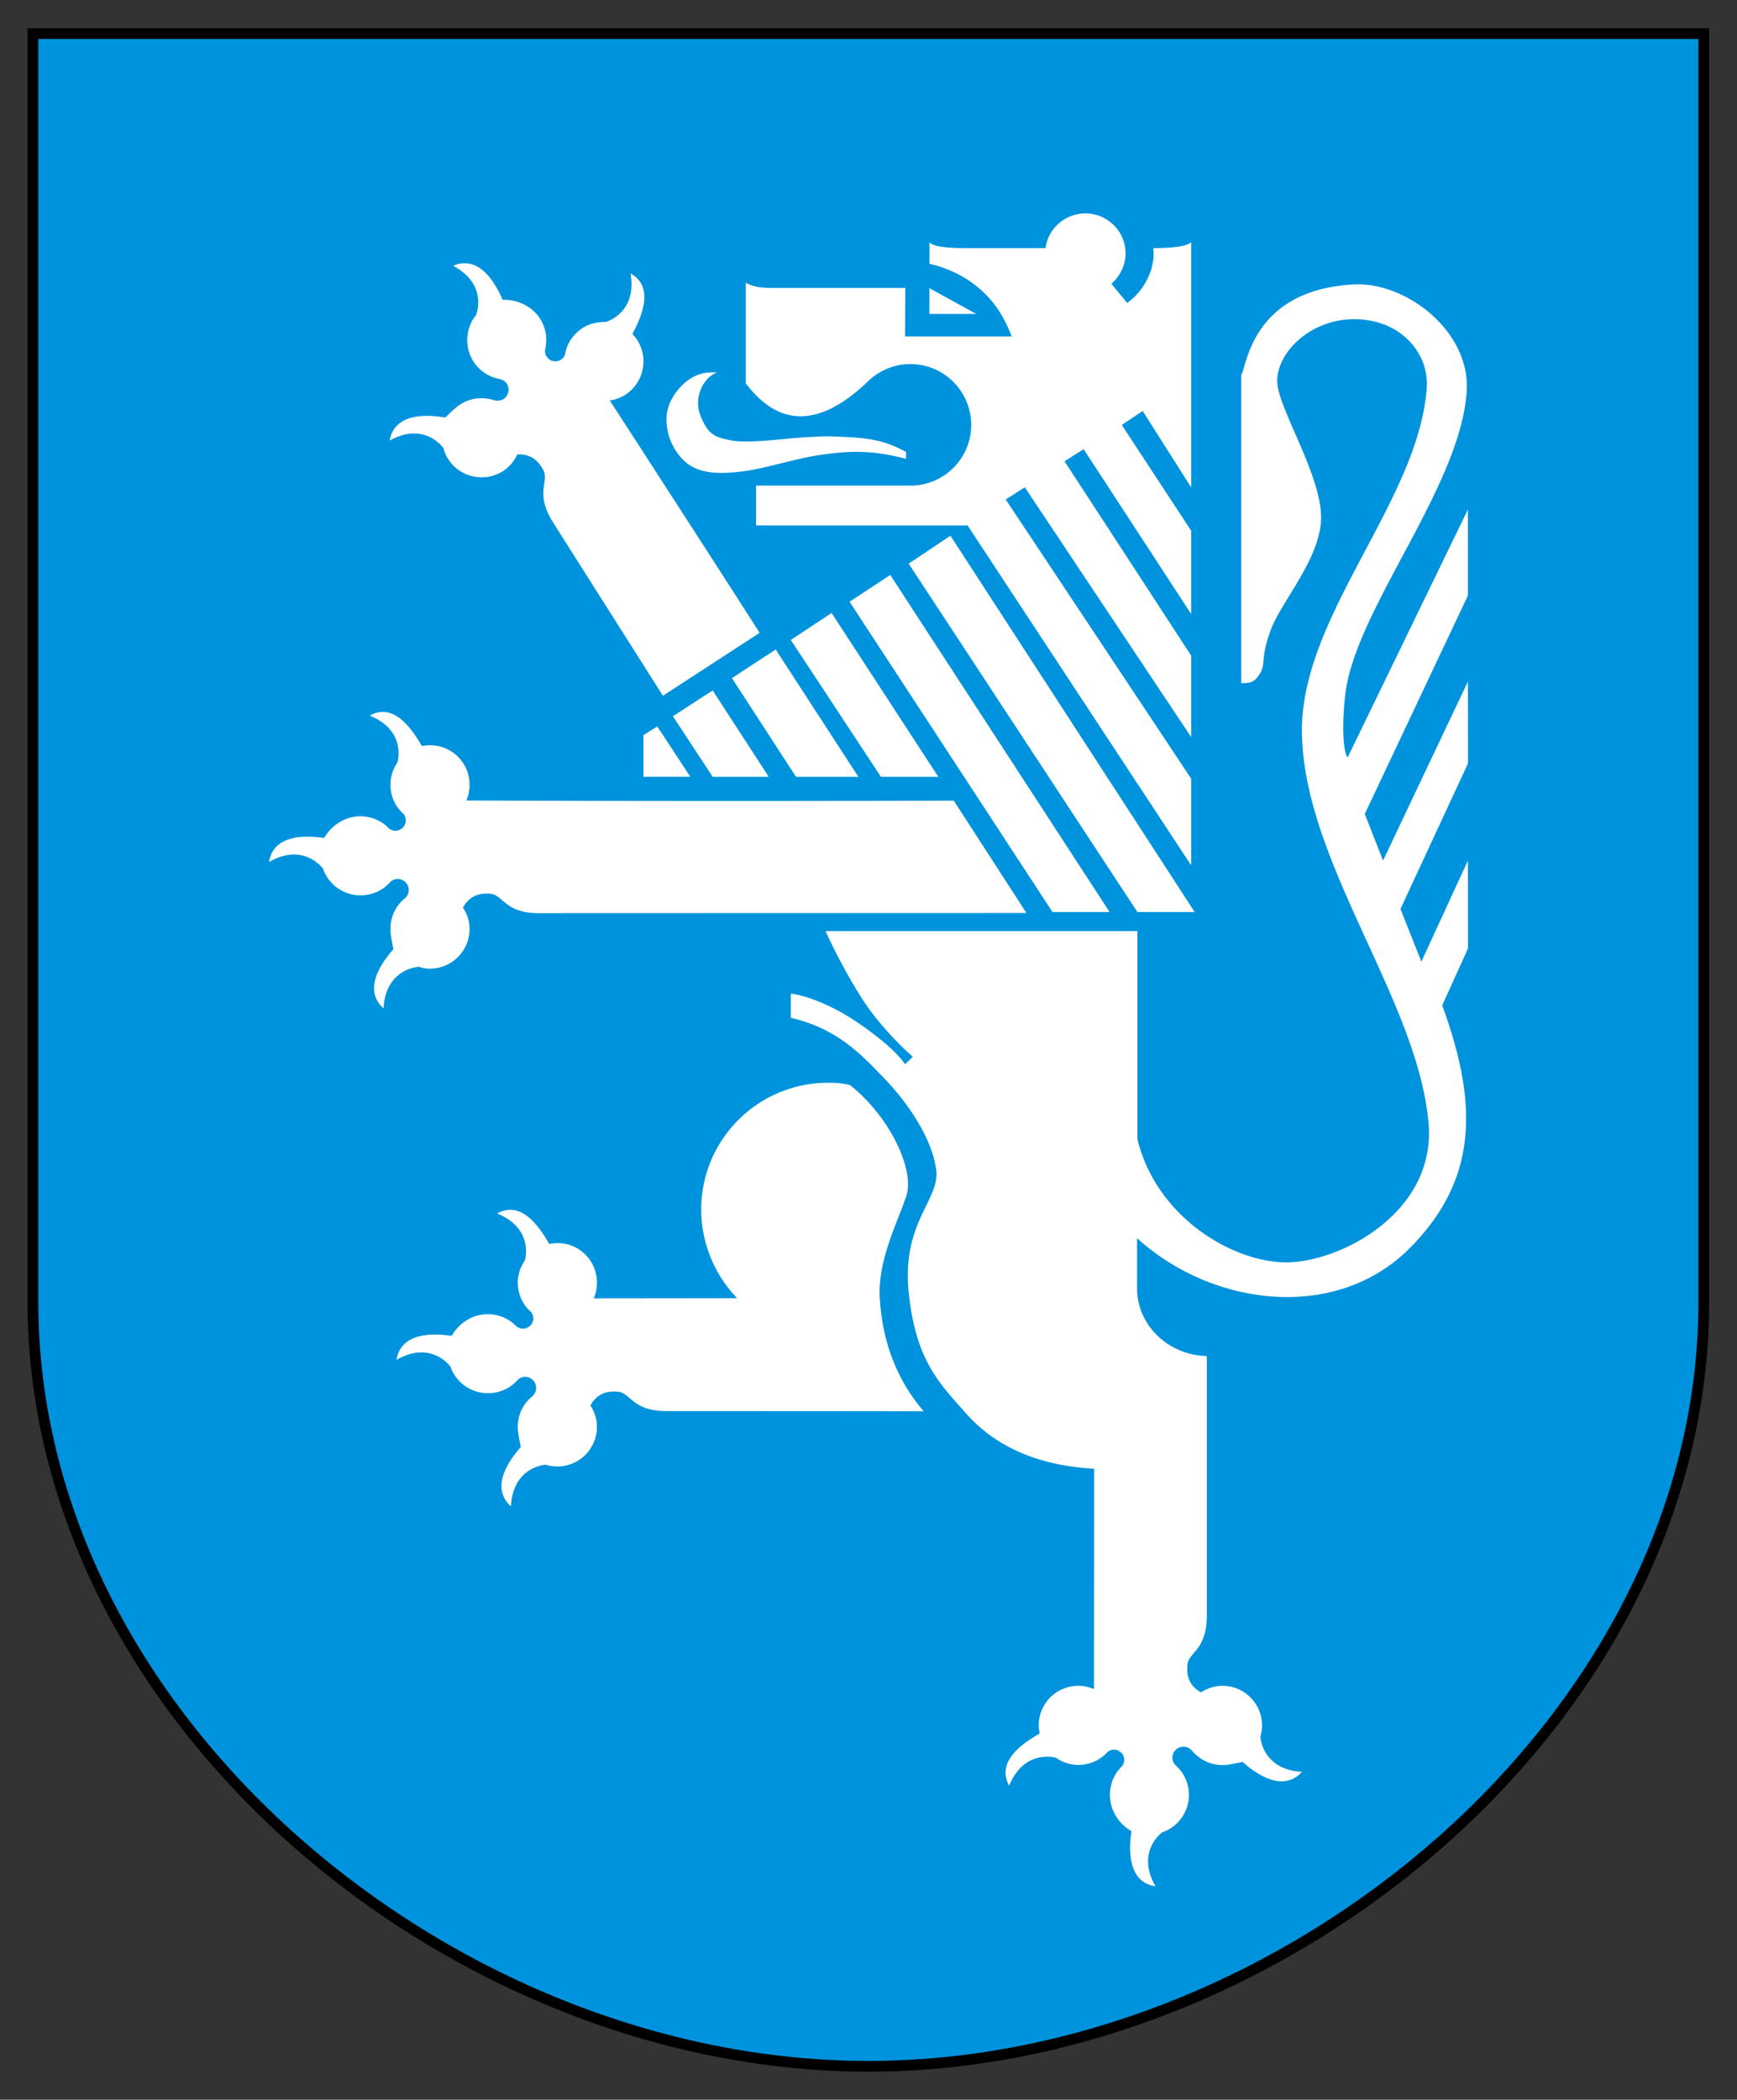
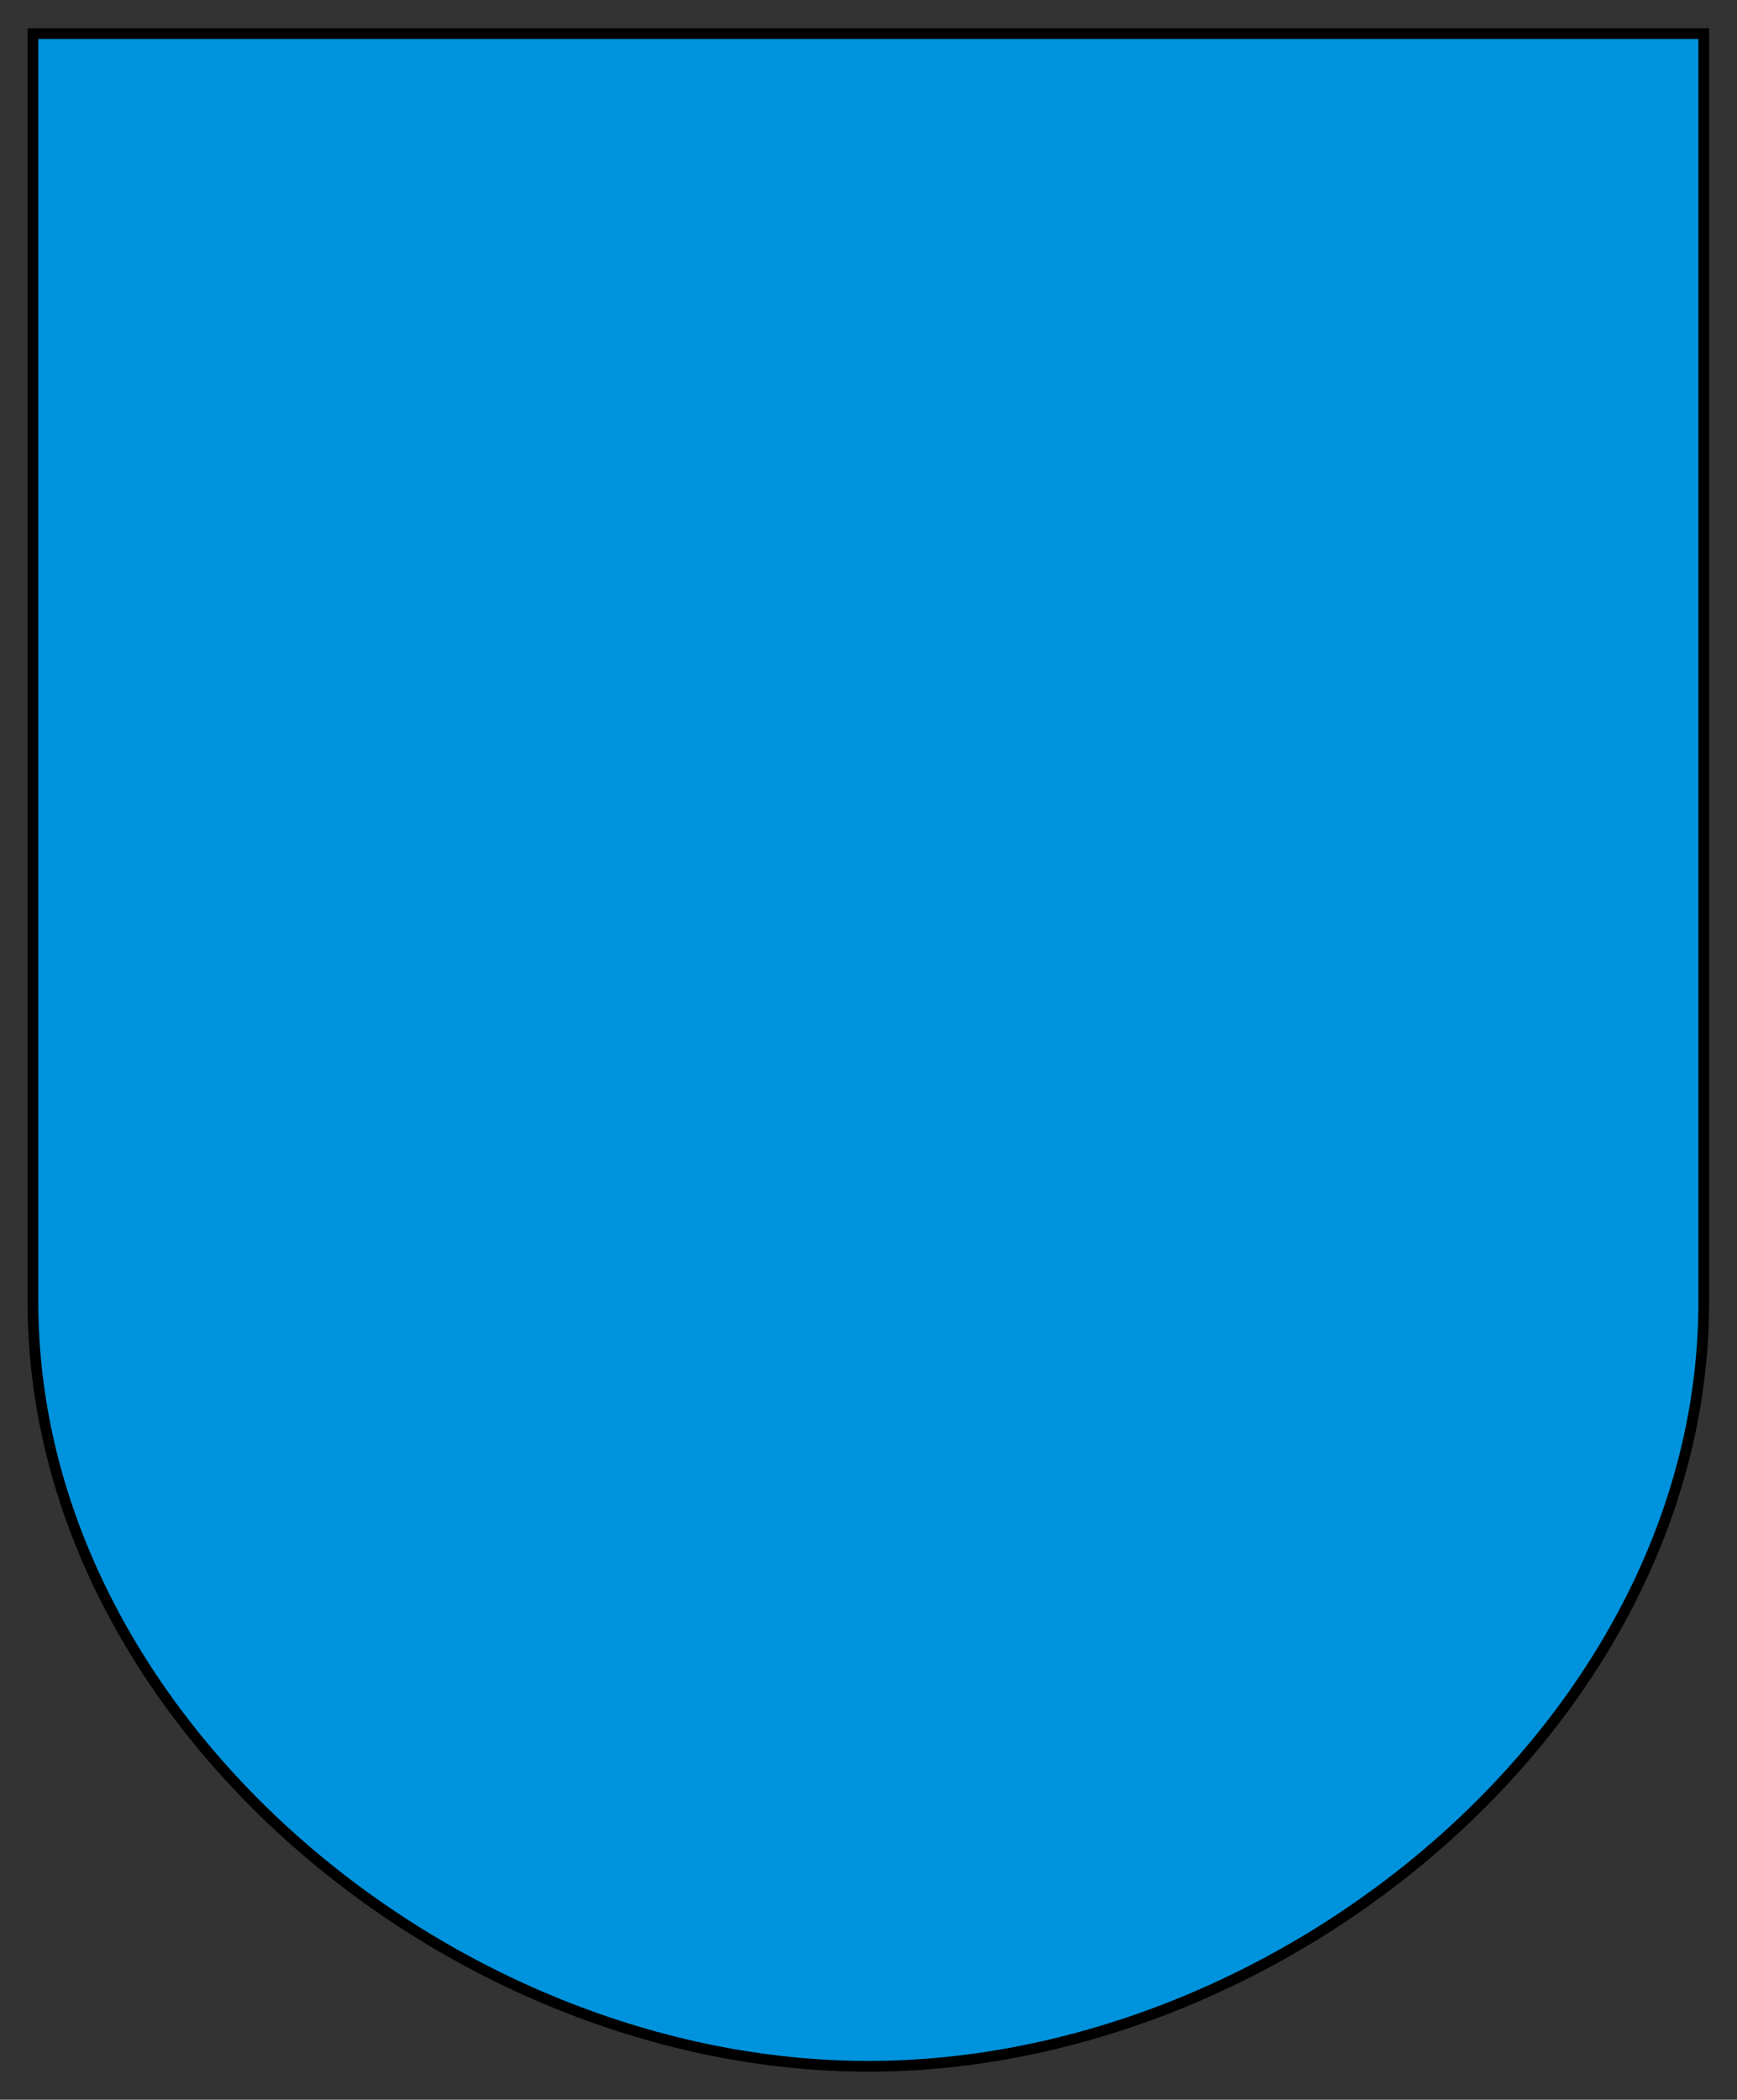
<svg xmlns="http://www.w3.org/2000/svg" xml:space="preserve" viewBox="0 0 485 586">
  <rect x="0" y="0" width="485" height="586" fill="#333333" stroke="none" />
  <path fill="#0093dd" stroke="#000" stroke-width="3" d="M9.2 363.4V9.39h466.52V363.4c0 116.02-116.63 213.27-233.26 213.27S9.2 479.418 9.2 363.4z" />
-   <path fill="#fff" d="M303.07 59.563c-5.687 0-10.402 4.19-11.15 9.684h-22.359c-1.571 0-9.085 0-10.043-1.692v6.063c5.687 1.362 10.312 3.712 14.174 7.11 3.906 3.396 6.749 7.706 8.77 13.17h-29.754l.06-13.53h-37.73c-2.574-.105-4.61-.225-6.795-1.482v28.107c4.73 6.18 9.773 9.235 15.475 9.176 5.717-.09 11.794-3.233 18.484-9.594 3.068-3.039 7.289-4.971 11.988-4.971 9.37 0 16.986 7.634 16.986 16.988 0 9.37-7.617 16.941-16.986 16.941h-43.074v11.105h59.043l62.426 94.844v-24.186l-51.77-77.902 5.328-3.397 46.441 69.684v-22.719l-35.35-54.225 5.342-3.38 30.008 45.992v-23.244L313.22 118.59l5.836-3.891 13.529 21.297V67.554c-1.437 1.826-10.58 1.691-10.58 1.691.748 5.733-2.65 12.124-7.305 15.297l-4.37-5.342c2.29-2.006 3.951-5.134 3.951-8.442 0-6.181-5.03-11.195-11.21-11.195zM129.59 73.467c-.968.021-1.993.24-3.078.703 9.968 5.313 6.39 13.801 6.39 13.801l-.044.045c-2.904 3.592-3.173 8.83-.748 12.736 1.706 2.694 4.37 4.444 7.244 4.998 1.017.18 1.721.644 2.185 1.377.913 1.467.42 3.353-.972 4.266a3.492 3.492 0 0 1-2.59.314c-1.078-.36-2.051-.495-2.994-.555-2.2-.134-4.384.42-6.36 1.662-1.467.913-2.649 2.17-4.31 3.711-5.867-1.002-14.19-1.001-15.521 6.422 9.718-5.36 14.86 1.892 15.025 2.13a9.995 9.995 0 0 0 1.26 2.944c3.217 5.179 10.071 6.734 15.265 3.516 1.841-1.137 3.203-2.797 4.086-4.713 3.338-.18 5.657 1.286 7.303 4.444 1.631 3.217-2.453 6.332 2.65 14.459l30.711 48.447 26.984-17.541c.345.24-41.816-64.881-41.816-64.881 1.512-.18 2.888-.689 4.235-1.512 5.133-3.248 6.736-10.058 3.488-15.236a11.61 11.61 0 0 0-1.406-1.795c2.814-5.283 6.075-13.232-.526-16.898 1.931 11.15-6.943 13.561-6.943 13.561-2.38-.045-4.475.45-6.316 1.602-2.62 1.646-4.341 4.16-4.94 6.974-.09.778-.538 1.51-1.287 1.975-1.317.823-3.112.42-3.92-.912a2.624 2.624 0 0 1-.375-2.202c.599-2.679.195-5.656-1.422-8.275-2.185-3.487-6.21-5.464-10.506-5.36-1.995-4.621-5.526-10.318-10.752-10.206zm249.87 5.89c-.46-.004-.916.004-1.371.026-29.065 1.467-30.04 23.707-31.506 25.174v86.103c2.948 0 3.862-.448 5.344-2.873 1.466-2.5 0-4.37 2.933-12.078 2.889-7.813 13.738-19.696 14.008-30.98.18-11.36-10.655-28.572-12.092-36.773-1.466-8.262 8.232-18.873 21.312-18.873 13.021 0 21.028 9.504 20.28 19.322-2.425 31.954-35.71 63.922-34.843 96.773.958 36.309 32.417 74.04 35.365 108.39 2.05 24.875-24.724 38.734-39.72 38.734-14.968 0-36.266-12.572-41.579-34.363v-58.086h-87.09s4.445 9.968 10.416 19.188c5.688 8.77 13.95 15.895 13.95 15.895l-2.17 2.08c-2.335-3.502-7.693-7.918-13.845-12.049-6.21-4.116-13.08-7.018-18.035-7.662v6.75c12.976 2.978 19.74 10.267 26.61 17.451 6.794 7.154 13.035 16.941 13.993 25.143.973 8.232-9.622 14.503-7.707 33.885 1.946 19.322 8.726 25.623 15.984 33.885 7.244 8.172 18.35 14.519 35.801 15.477l-.044 61.512a10.834 10.834 0 0 0-4.356-.928c-6.106 0-11.061 4.91-11.061 11.016 0 .778.105 1.557.27 2.305-5.224 2.963-12.153 7.962-8.532 14.547 4.266-10.417 13.08-7.768 13.08-7.768 1.976 1.332 4.057 1.977 6.182 1.977 3.083 0 5.912-1.228 7.918-3.293.464-.599 1.24-.973 2.094-.973 1.556 0 2.843 1.288 2.843 2.86 0 .823-.313 1.54-.867 2.048-1.93 1.946-3.113 4.686-3.113 7.754 0 4.146 2.335 7.963 6.002 10.088-.868 5.897-.733 14.263 6.72 15.4-5.612-9.788 1.915-15.102 1.915-15.102h.06c4.356-1.511 7.364-5.747 7.364-10.387 0-3.203-1.363-6.106-3.518-8.082-.733-.673-1.107-1.467-1.107-2.32a3.084 3.084 0 0 1 3.068-3.082c.988 0 1.812.403 2.381 1.092.778.883 1.48 1.51 2.273 2.064a10.842 10.842 0 0 0 6.272 1.977c1.751 0 3.414-.45 5.629-.87 4.445 3.952 11.509 8.352 16.553 2.755-11.24-.644-11.6-9.817-11.6-9.817l-.06.09c.33-1.018.523-2.111.523-3.219 0-6.106-4.983-11.06-11.045-11.06-2.2 0-4.265.689-5.986 1.841-2.948-1.646-4.13-4.087-3.816-7.664.269-3.577 5.418-4.055 5.418-13.648v-72.574c-10.671-.18-19.471-8.545-19.471-18.857v-14.01c21.387 19.322 55.69 23.228 76.06 2.844 20.296-20.295 18.38-42.356 9.145-67.844l7.184-15.834-.015-24.561-12.99 28.213-5.838-14.713 18.844-40.59-.015-22.87-23.691 49.96-5.104-13.006 28.795-60.96v-24.005l-33.586 69.189c-1.437-1.946-1.558-10.296-.615-17.824 2.889-23.677 32.388-58.027 33.885-84.652.826-16.007-15.821-29.387-30.088-29.555zm-119.96 1.06v7.198h13.08zm-60.652 23.507c-3.175.039-6.623 1.068-10.002 5.455-2.963 3.951-3.114 7.557-2.365 11.148.733 3.577 3.338 7.813 6.72 9.684 3.458 1.826 7.408 2.11 13.56 1.422 6.24-.644 16.194-3.95 23.213-4.803 6.974-.898 12.827-1.408 23.004 1.211v-1.916c-4.4-2.29-7.753-3.712-16.21-4.13-6.09-.315-5.686-.285-11.134 0-5.463.239-16.208 1.841-21.252.958-5.06-.958-6.63-1.736-8.74-6.795-2.111-5.044.657-10.79 4.548-12.197a17.66 17.66 0 0 0-1.342-.037zm66.535 45.586-11.658 7.797 63.861 97.225h15.984zm-16.805 10.955-11.359 7.469 56.664 86.598h15.939zm-16.383 10.607-11.391 7.528 25.174 38.195h16.016zm-15.605 10.191-12.213 7.992 17.885 27.54h17.406zm-17.6 11.42-11.09 7.215 11.09 16.896h15.506l.121-.045zm-92.225 6.006c-1.117.02-2.292.334-3.521 1.022 10.432 4.235 7.736 13.035 7.736 13.035-1.302 2.02-1.96 4.04-1.96 6.255 0 3.069 1.243 5.869 3.323 7.844.599.464.957 1.242.957 2.11 0 1.616-1.3 2.888-2.857 2.888-.823 0-1.558-.298-2.067-.867-1.915-1.915-4.67-3.158-7.767-3.158-4.116 0-7.947 2.334-10.102 6.06-5.867-.883-14.19-.746-15.387 6.692 9.788-5.642 15.117 1.916 15.117 1.916v.059c1.511 4.37 5.791 7.334 10.37 7.334 3.234 0 6.122-1.318 8.128-3.473.628-.734 1.436-1.108 2.304-1.108a3.09 3.09 0 0 1 3.084 3.084c0 .928-.404 1.78-1.062 2.334a10.104 10.104 0 0 0-2.111 2.247c-1.243 1.81-1.93 3.966-1.93 6.3 0 1.751.403 3.398.822 5.643-3.891 4.445-8.366 11.463-2.754 16.52.629-11.254 9.834-11.597 9.834-11.597l-.105-.06a9.27 9.27 0 0 0 3.217.568c6.106 0 11.076-4.968 11.076-11.074 0-2.215-.689-4.222-1.856-5.973 1.661-2.948 4.085-4.146 7.662-3.861 3.607.329 4.056 5.478 13.635 5.418l136.05-.045-20.295-31.355c-74.519.27-136.14-.045-136.14-.045.659-1.377.944-2.844.944-4.4a10.999 10.999 0 0 0-11.031-11.014c-.794 0-1.571.073-2.29.222-2.42-4.207-6.182-9.61-11.025-9.521zm76.76 4.053-3.875 2.44v11.612h13.109zm47.709 99.44c-19.561 0-35.439 15.822-35.439 35.384 0 9.459 3.846 18.362 10.027 24.738l-40.051.045c.629-1.377.898-2.844.898-4.4 0-6.107-4.895-11.03-11.002-11.03-.793 0-1.57.104-2.304.254-2.979-5.208-7.992-12.197-14.547-8.5 10.432 4.22 7.752 13.064 7.752 13.064-1.332 1.99-1.99 4.011-1.99 6.211 0 3.068 1.241 5.884 3.322 7.86a2.68 2.68 0 0 1 1.017 2.093 2.916 2.916 0 0 1-2.902 2.904c-.808 0-1.572-.329-2.066-.882a10.994 10.994 0 0 0-7.737-3.159c-4.145 0-7.948 2.334-10.104 6.061-5.882-.883-14.188-.732-15.4 6.691 9.789-5.627 15.115 1.946 15.115 1.946v.03c1.497 4.384 5.78 7.333 10.39 7.333 3.202 0 6.09-1.317 8.11-3.473.644-.733 1.437-1.107 2.29-1.107a3.08 3.08 0 0 1 3.084 3.084 3.17 3.17 0 0 1-1.05 2.35c-.927.763-1.57 1.465-2.108 2.244-1.273 1.78-1.961 3.937-1.961 6.287 0 1.736.435 3.398.824 5.643-3.921 4.46-8.322 11.495-2.754 16.523.645-11.004 9.396-11.574 9.766-11.594.997.31 2.11.488 3.195.488 6.121 0 11.06-4.954 11.06-11.061 0-2.155-.673-4.221-1.825-5.957 1.646-2.934 4.07-4.16 7.677-3.862 3.562.315 4.04 5.448 13.604 5.418 0 0 74.025 0 71.795.075-8.56-9.997-11.688-21.237-12.287-31.863-.494-10.64 5.09-21.104 7.44-28.303 2.35-7.229-4.566-22.03-15.73-30.89-2.544-.57-3.444-.645-6.108-.645z" />
</svg>